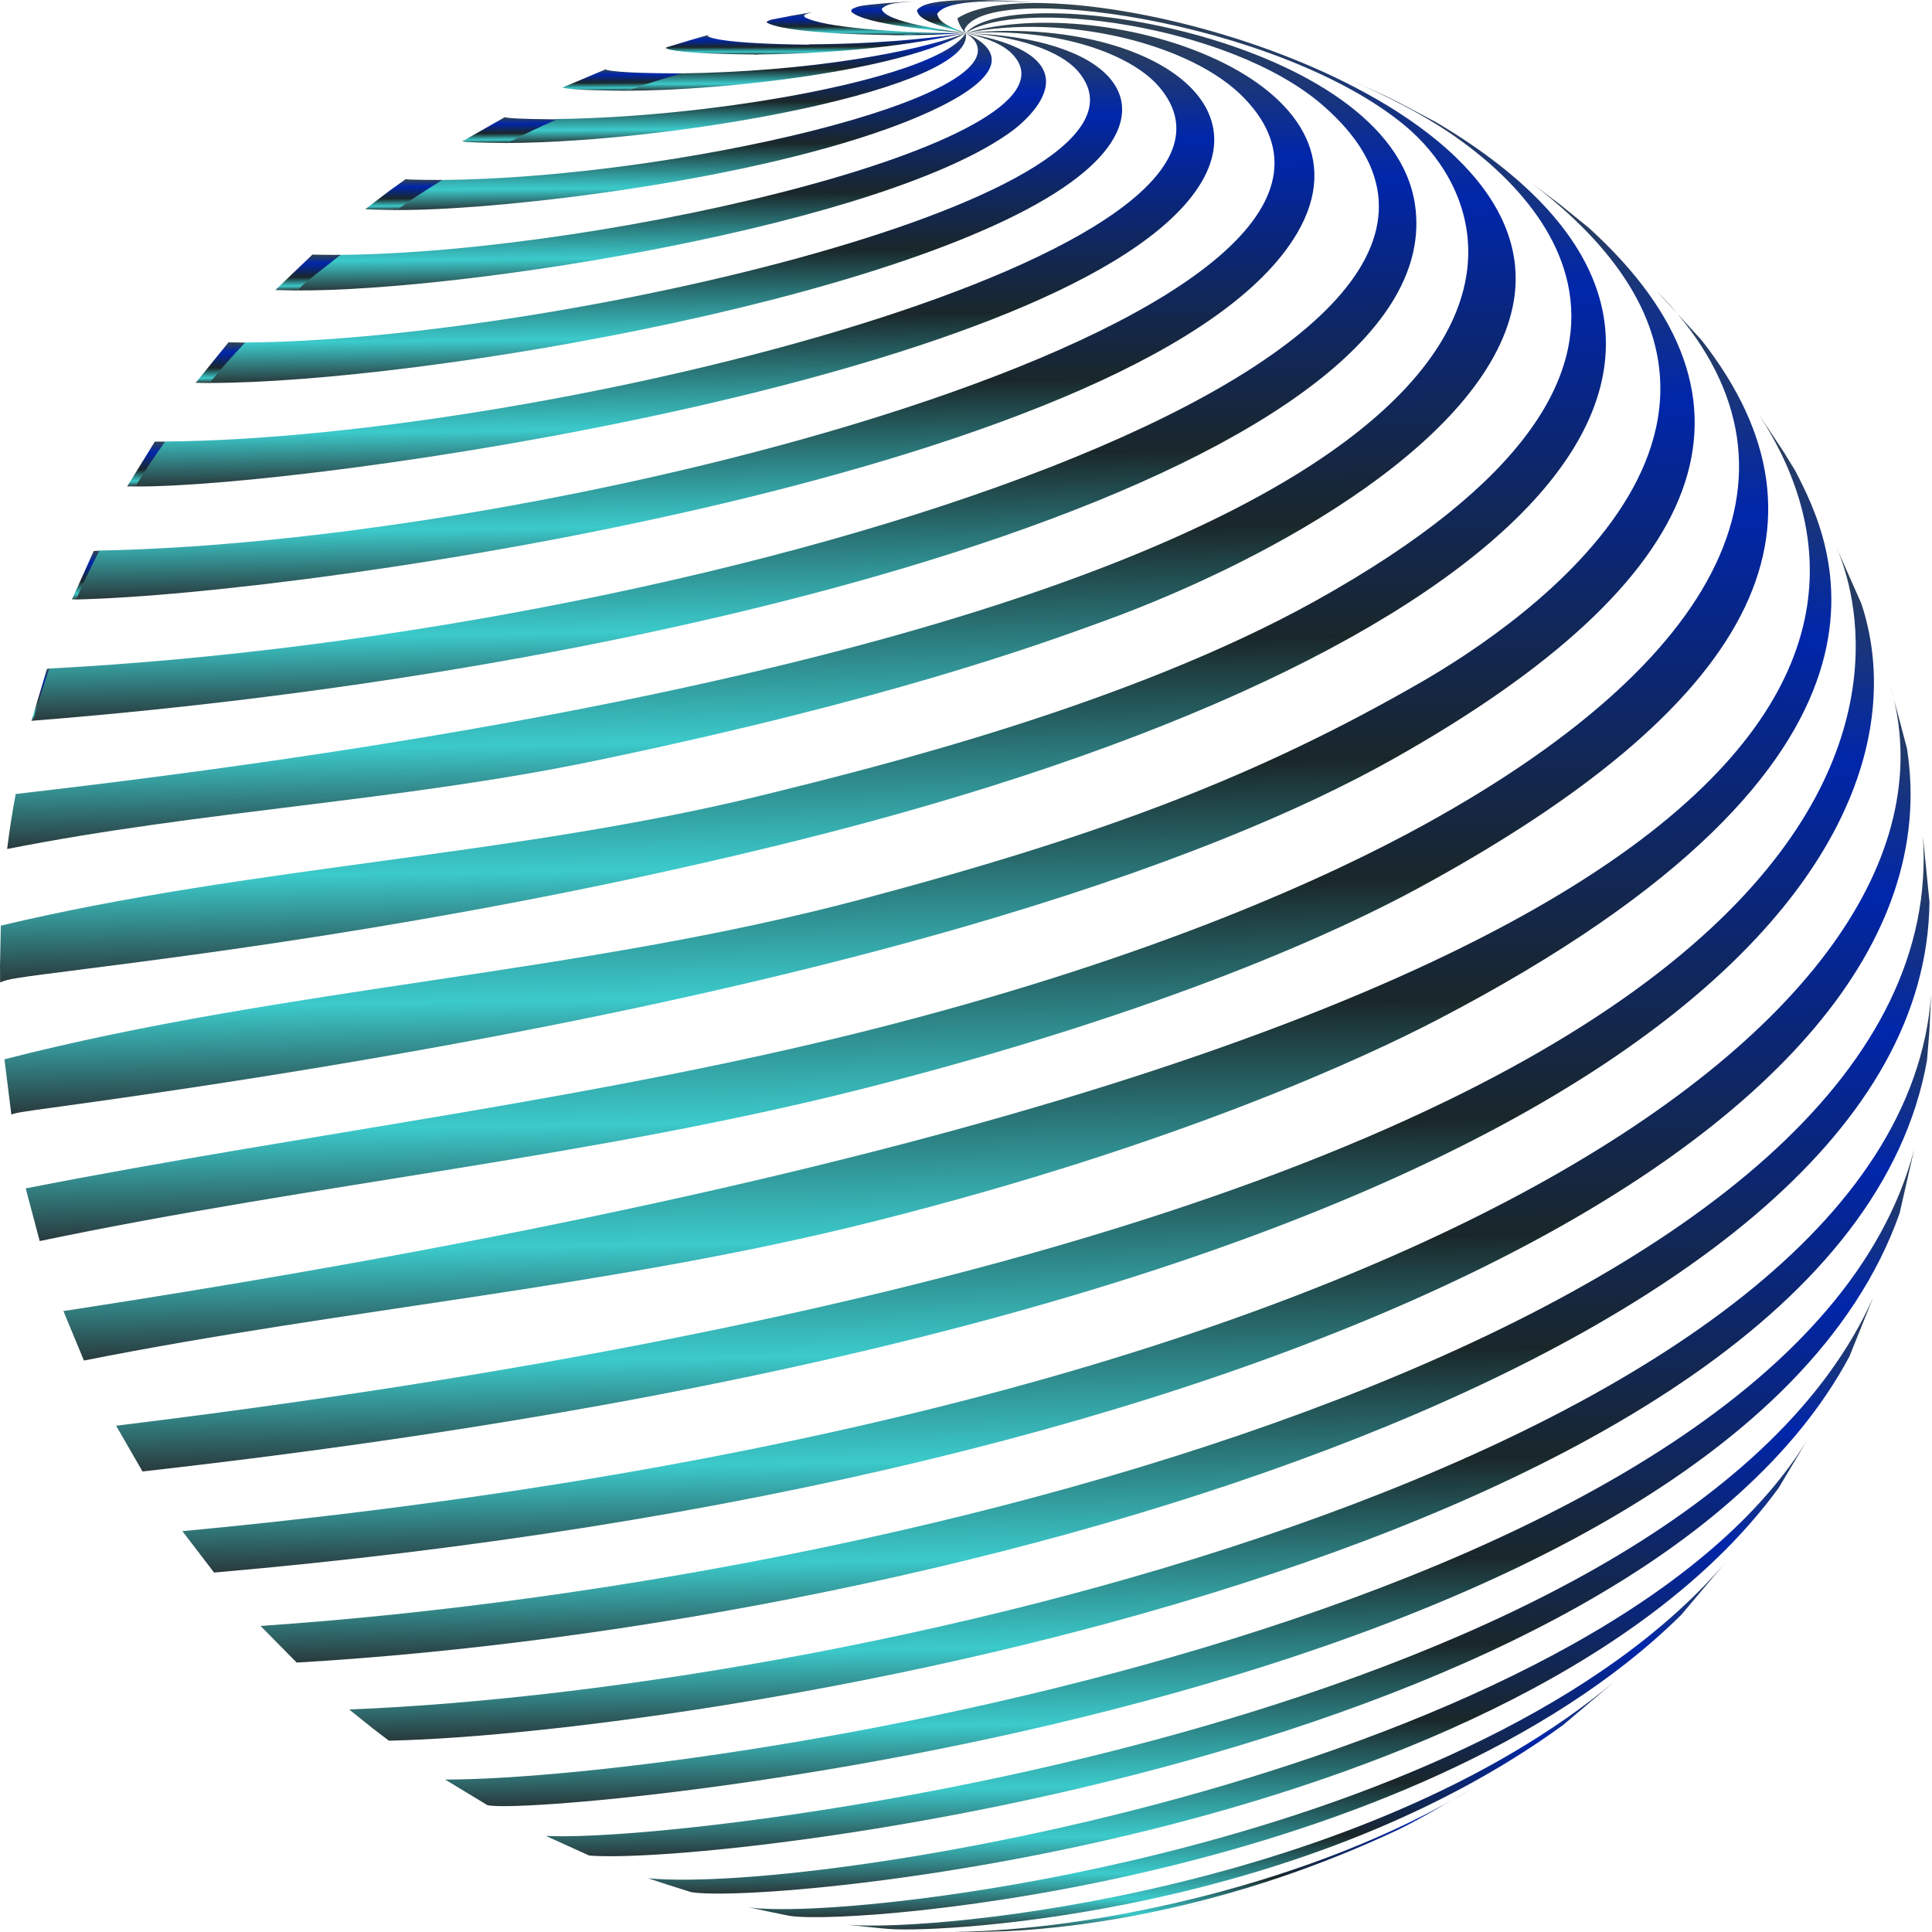
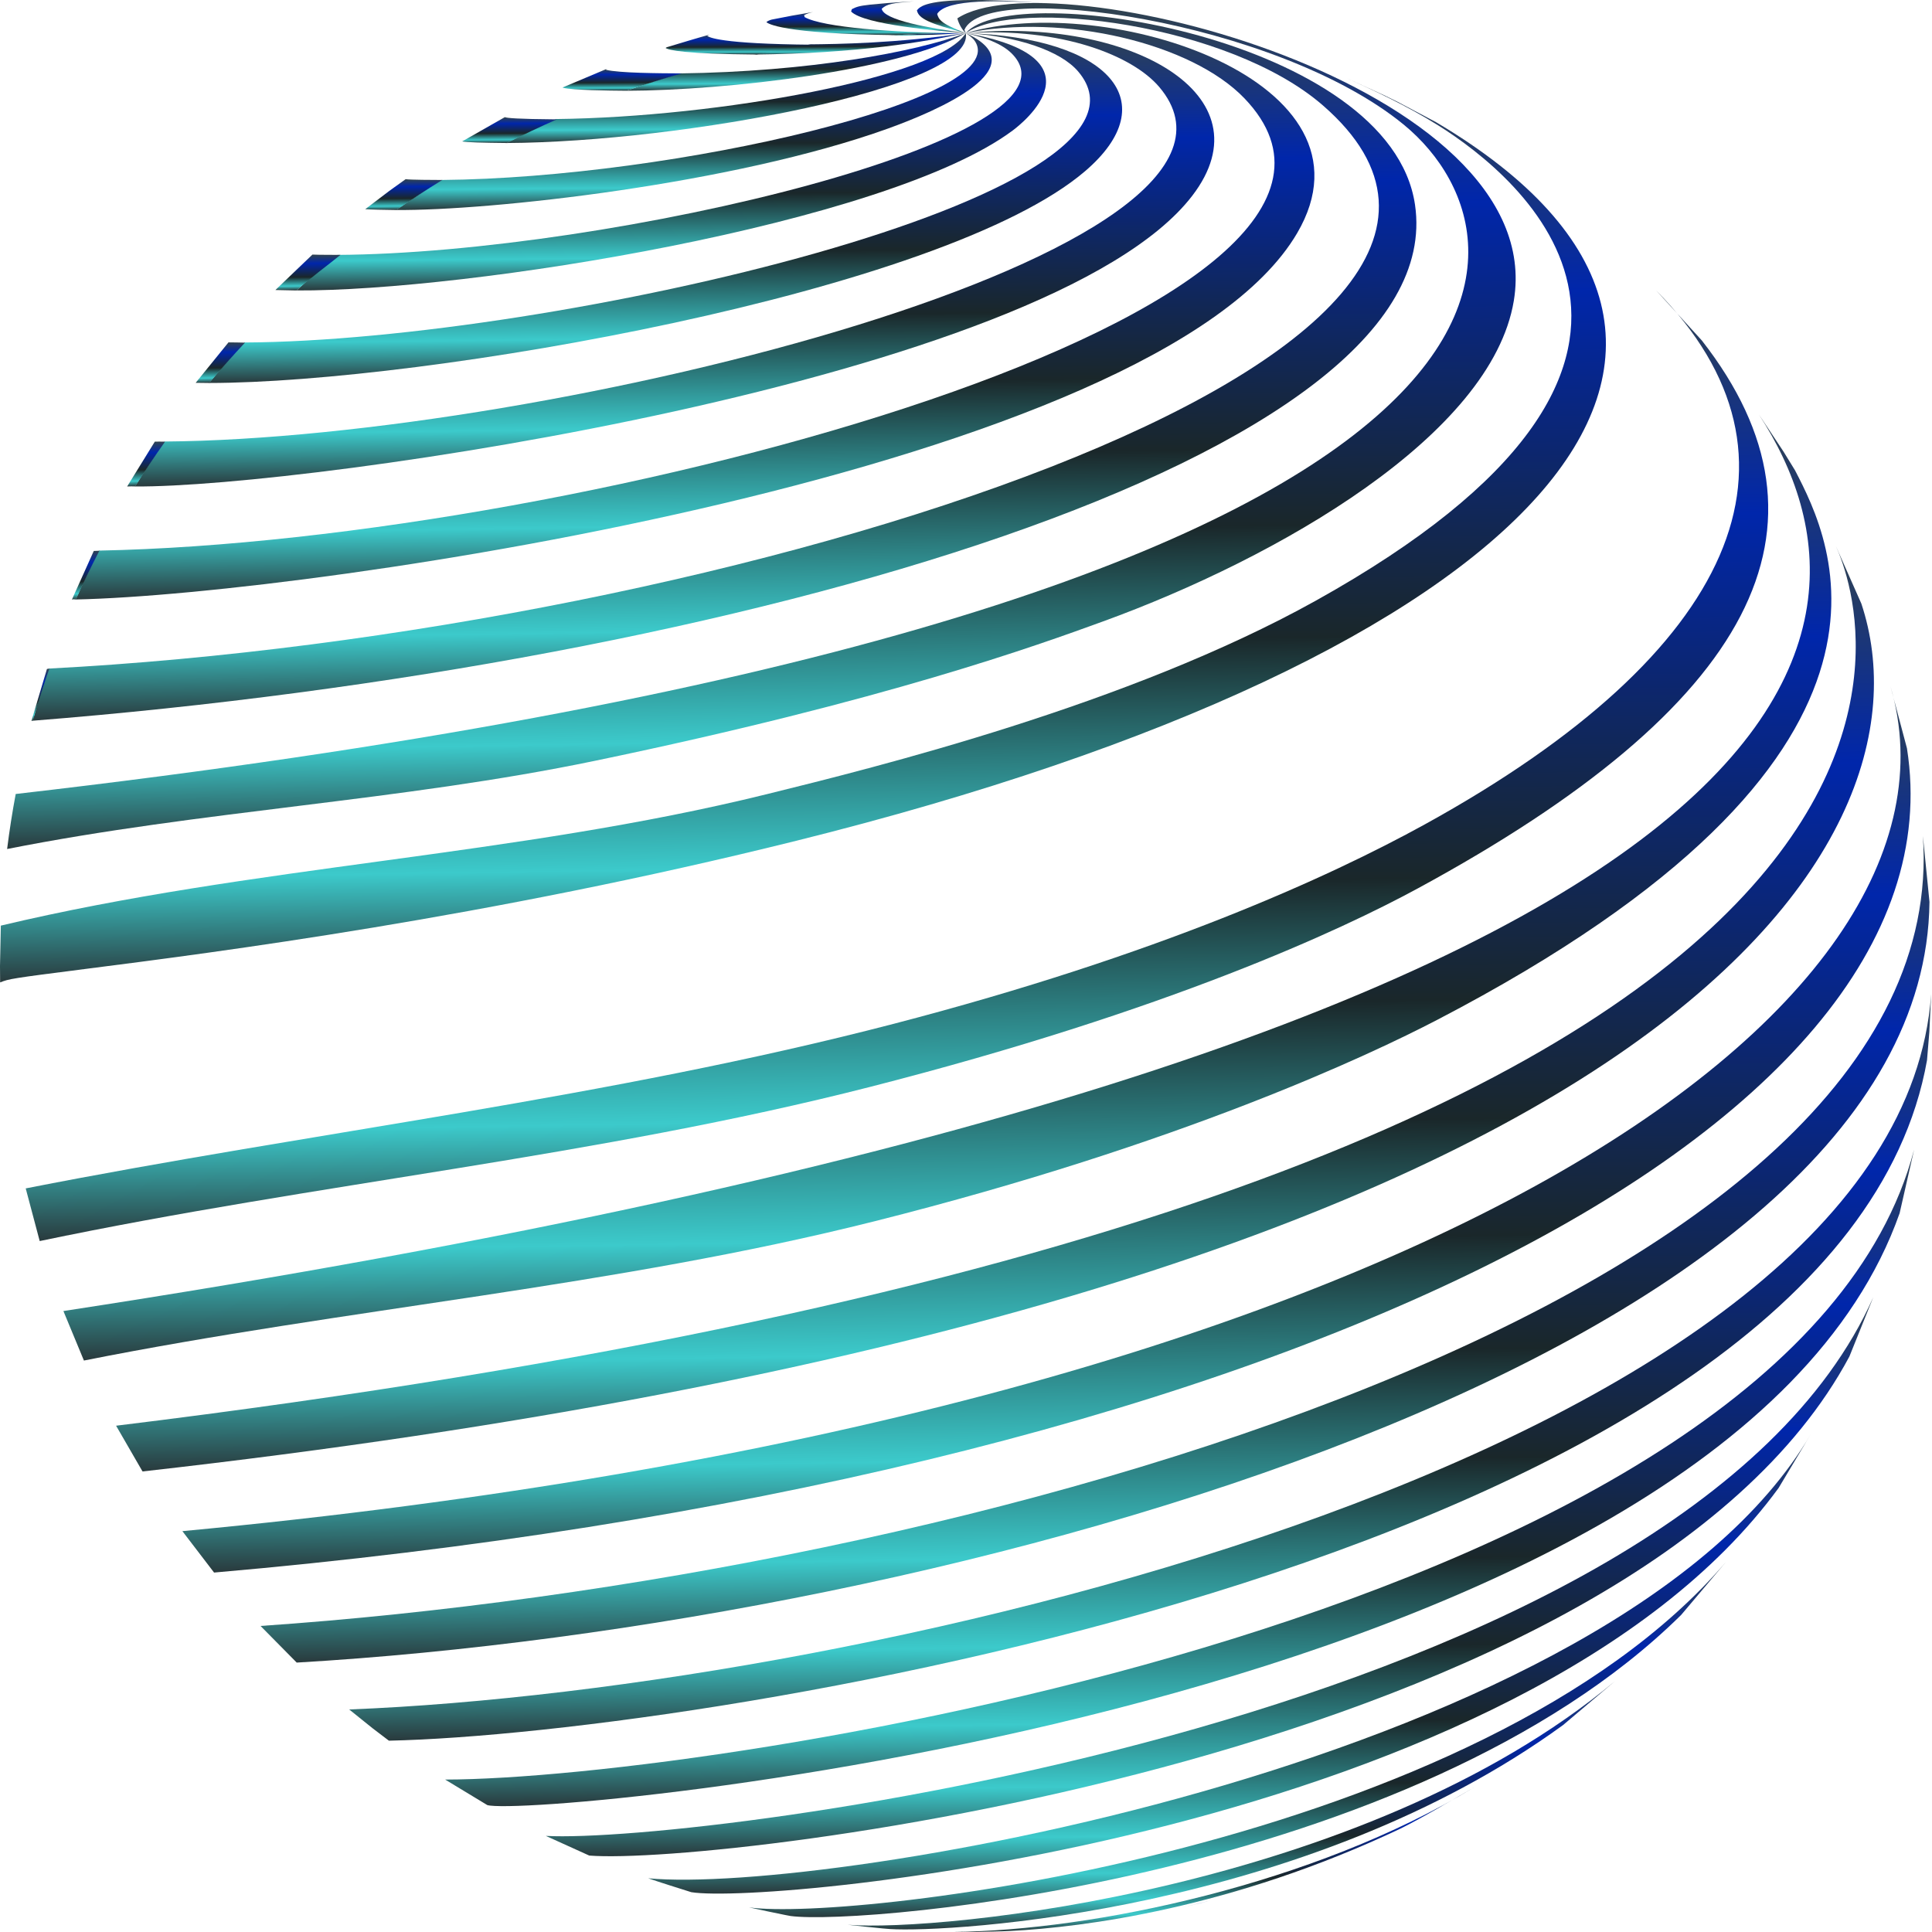
<svg xmlns="http://www.w3.org/2000/svg" width="447" height="447" viewBox="0 0 447 447" fill="none">
  <path d="M205.713 8.239C210.196 7.919 214.717 7.728 219.271 7.668L223.448 7.649C217.177 8.011 213.723 8.211 205.713 8.239Z" fill="url(#paint0_linear_108_24)" />
  <path d="M174.539 12.616C178.831 11.71 183.169 10.923 187.549 10.259C193.497 10.194 207.426 10.043 223.449 7.649C214.015 9.659 198.681 12.36 174.539 12.616Z" fill="url(#paint1_linear_108_24)" />
  <path d="M144.944 20.996C148.987 19.548 153.086 18.21 157.237 16.987C186.977 16.623 211.921 12.035 223.449 7.649C208.375 16.268 168.171 20.938 144.944 20.996Z" fill="url(#paint2_linear_108_24)" />
  <path d="M117.203 33.09C120.967 31.138 124.796 29.288 128.686 27.542C166.258 27.124 217.365 17.862 223.448 7.649C225.743 20.229 157.89 32.88 117.203 33.09Z" fill="url(#paint3_linear_108_24)" />
  <path d="M91.666 48.584C95.094 46.176 98.597 43.861 102.169 41.642C155.971 41.177 234.852 22.781 225.484 9.409C225.021 8.748 224.124 8.091 223.449 7.649C240.632 15.562 216.589 25.734 205.455 29.741C169.584 42.647 113.17 48.778 91.666 48.584Z" fill="url(#paint4_linear_108_24)" />
  <path d="M68.606 67.198C71.661 64.373 74.8 61.632 78.019 58.977C141.263 58.601 253.589 31.868 234.075 12.37C231.305 9.603 226.387 8.38 223.448 7.649C255.749 13.382 236.576 28.503 234.283 30.208C205.029 51.968 107.985 67.43 68.606 67.198Z" fill="url(#paint5_linear_108_24)" />
  <path d="M48.365 88.61C51.004 85.411 53.735 82.286 56.555 79.24C127.791 78.908 273.975 45.233 249.443 16.529C245.365 11.757 235.404 8.355 223.448 7.649C256.795 8.731 269.689 23.668 251.041 39.614C218.015 67.856 98.176 88.572 48.365 88.61Z" fill="url(#paint6_linear_108_24)" />
  <path d="M31.232 112.549C33.409 109.016 35.689 105.55 38.067 102.153C126.941 101.483 300.645 58.16 268.183 20.094C262.076 12.932 245.875 6.307 223.45 7.649C261.089 3.881 293.88 21.805 275.843 45.298C242.823 88.306 70.921 112.886 31.232 112.549Z" fill="url(#paint7_linear_108_24)" />
  <path d="M17.524 138.7C19.2 134.872 20.987 131.101 22.882 127.39C135.626 125.205 334.552 71.401 287.925 22.754C275.654 9.952 246.128 3.035 223.449 7.649C256.219 -2.057 320.785 18.729 300.111 53.947C267.882 108.849 72.434 137.539 17.524 138.7Z" fill="url(#paint8_linear_108_24)" />
  <path d="M7.563 166.75C8.689 162.679 9.934 158.656 11.296 154.684C169.477 146.447 372.671 82.115 306.008 24.331C284.283 5.5 235.433 -0.569 223.449 7.649C234.516 -5.019 321.677 8.692 327.382 47.351C335.978 105.596 171.522 153.798 7.563 166.75Z" fill="url(#paint9_linear_108_24)" />
  <path d="M1.647 196.432C2.181 192.148 2.845 187.904 3.635 183.702C368.492 141.699 357.449 55.688 324.815 28.868C295.467 4.75 228.12 -4.733 223.131 6.903C223.226 7.127 223.354 7.425 223.45 7.649C222.555 6.885 221.778 5.389 221.499 4.246C242.91 -9.852 358.588 19.374 350.245 69.595C345.076 100.705 295.814 129 255.199 143.778C240.185 149.241 205.027 162.033 137.581 176.039C92.648 185.37 46.645 187.522 1.647 196.432Z" fill="url(#paint10_linear_108_24)" />
  <path d="M323.343 23.556L332.255 28.271C420.066 80.224 356.418 151.703 184.203 194.536C112.655 212.331 49.845 220.343 19.66 224.194C2.613 226.368 2.055 226.482 0.031 227.299L0 223.514L0.192 214.158C58.604 200.25 119.044 198.165 177.37 183.756C202.451 177.559 261.187 163.048 304.375 139.008C404.47 83.292 351.423 40.742 332.781 29.028C325.219 24.276 317.351 20.71 311.606 18.106C315.131 19.731 319.888 21.784 323.343 23.556Z" fill="url(#paint11_linear_108_24)" />
  <path d="M227.288 0.013C228.995 0.06 231.271 0.112 232.977 0.181C235.785 0.33 239.527 0.565 242.331 0.773C231.585 0.054 218.975 -0.318 216.83 3.219C217.177 4.412 217.476 5.443 223.448 7.649C215.027 5.472 212.491 4.289 212.143 2.376C212.917 1.489 214.358 -0.161 227.288 0.013Z" fill="url(#paint12_linear_108_24)" />
-   <path d="M360.702 47.121L367.664 52.77C411.542 92.722 396.26 134.066 322.244 175.654C281.371 198.62 194.667 231.21 13.725 256.046C4.441 257.321 3.751 257.45 2.627 257.877L1.029 245.086C66.276 228.324 134.103 225.395 199.244 208.071C256.355 192.882 291.393 179.309 328.521 157.991C352.291 144.342 424.397 95.66 354.239 42.275L360.702 47.121Z" fill="url(#paint13_linear_108_24)" />
  <path d="M201.351 1.069L205.314 0.711C207.152 0.582 209.602 0.403 211.442 0.299C206.372 0.72 205.267 0.9 203.999 2.022C204.413 4.61 214.804 6.51 223.448 7.649C217.63 7.182 199.922 5.759 196.919 2.664C196.971 2.502 197.039 2.286 197.091 2.124C198.07 1.633 198.61 1.362 201.351 1.069Z" fill="url(#paint14_linear_108_24)" />
  <path d="M393.746 78.771C427.407 121.88 405.872 163.37 327.91 205.612C310.315 215.146 270.473 233.781 201.325 251.468C138.074 267.647 72.963 273.785 9.186 287.139L5.95 274.956C72.832 261.813 140.731 254.06 206.843 236.859C268.031 220.939 307.394 202.993 329.642 190.741C401.904 150.944 421.42 105.916 383.186 67.204L393.746 78.771Z" fill="url(#paint15_linear_108_24)" />
  <path d="M207.32 8.13C180.668 7.828 177.582 5.39 177.317 5.114C177.616 4.843 178.141 4.643 178.53 4.535L183.266 3.616L188.139 2.78C187.492 2.928 186.616 3.16 186.051 3.507C186.085 3.642 186.131 3.821 186.165 3.956C190.365 6.351 207.115 7.55 220.901 7.651C216.34 7.68 211.812 7.841 207.32 8.13Z" fill="url(#paint16_linear_108_24)" />
  <path d="M412.676 104.535L415.309 108.822C423.778 125.209 449.551 175.076 332.48 235.981C317.004 244.032 273.341 264.689 202.318 282.566C142.125 297.717 80.15 302.704 19.416 314.783L14.669 303.33C431.892 239.446 439.526 145.936 406.941 95.882L412.676 104.535Z" fill="url(#paint17_linear_108_24)" />
  <path d="M175.012 12.616C158.327 12.477 154.682 11.604 153.994 11.095C154.078 11.045 154.189 10.978 154.273 10.928C157.237 10.043 161.181 8.828 164.165 8.011C164.008 8.089 163.799 8.193 163.642 8.271C163.911 8.585 166.348 10.161 188.054 10.346C183.663 10.98 179.315 11.738 175.012 12.616Z" fill="url(#paint18_linear_108_24)" />
  <path d="M430.654 139.652C449.204 195.535 386.322 300.713 32.975 340.445L26.86 329.862C478.528 274.677 431.566 141.301 424.724 126.275L430.654 139.652Z" fill="url(#paint19_linear_108_24)" />
  <path d="M144.965 20.996C140.669 20.96 132.675 20.894 130.208 20.295C130.218 20.27 130.232 20.236 130.243 20.21L140.281 15.977C140.263 16.029 140.239 16.096 140.221 16.147C143.131 16.899 152.573 16.96 157.701 16.98C153.538 18.177 149.021 19.574 144.965 20.996Z" fill="url(#paint20_linear_108_24)" />
  <path d="M441.205 173.129C455.319 262.706 290.595 342.91 49.529 363.838L42.199 354.256C328.229 327.295 459.28 233.377 437.37 158.697L441.205 173.129Z" fill="url(#paint21_linear_108_24)" />
  <path d="M117.311 33.09C111.584 33.03 108.049 32.949 106.927 32.717C106.934 32.714 106.943 32.71 106.95 32.707L116.805 27.102C117.185 27.298 119.581 27.547 128.837 27.617C124.933 29.337 121.09 31.162 117.311 33.09Z" fill="url(#paint22_linear_108_24)" />
  <path d="M446.416 208.674C445.258 313.741 220.313 375.804 68.65 384.666L60.281 376.19C224.463 364.943 452.334 300.806 444.896 193.432L446.416 208.674Z" fill="url(#paint23_linear_108_24)" />
  <path d="M91.728 48.588C88.881 48.548 85.654 48.503 84.507 48.393L90.063 44.176L93.849 41.456C95.103 41.63 100.219 41.62 102.337 41.64C98.747 43.836 95.174 46.202 91.728 48.588Z" fill="url(#paint24_linear_108_24)" />
  <path d="M446.385 238.74L445.846 245.302C425.55 359.714 162.57 401.194 89.978 402.736L86.195 399.855L80.793 395.512C200.78 390.811 439.26 335.82 446.805 230.009L446.385 238.74Z" fill="url(#paint25_linear_108_24)" />
  <path d="M68.597 67.201C65.358 67.144 65.358 67.144 63.711 67.099L63.721 67.099L72.287 58.9C73.685 58.974 77.578 58.955 78.774 58.971C75.54 61.607 71.669 64.394 68.597 67.201Z" fill="url(#paint26_linear_108_24)" />
  <path d="M439.509 280.692C398.804 396.139 123.203 420.715 112.744 417.634L102.99 411.731C164.388 411.662 414.616 373.438 442.863 265.975L439.509 280.692Z" fill="url(#paint27_linear_108_24)" />
  <path d="M48.428 88.61C45.791 88.564 45.386 88.557 45.273 88.57L52.865 79.211C54.139 79.212 55.413 79.251 56.686 79.274C53.843 82.308 51.089 85.421 48.428 88.61Z" fill="url(#paint28_linear_108_24)" />
  <path d="M427.883 313.858C378.177 406.779 166.533 431.705 136.331 429.314L126.289 424.765C161.328 426.65 389.763 398.262 433.41 300.145L427.883 313.858Z" fill="url(#paint29_linear_108_24)" />
  <path d="M31.288 112.538C30.727 112.535 29.978 112.511 29.418 112.552L35.821 102.176C36.53 102.16 37.477 102.176 38.186 102.186C35.788 105.568 33.487 109.02 31.288 112.538Z" fill="url(#paint30_linear_108_24)" />
  <path d="M411.513 344.259C352.863 424.479 178.144 440.779 159.934 437.785C156.941 436.832 152.938 435.598 149.969 434.575C190.91 438.446 374.498 407.64 418.973 331.781L411.513 344.259Z" fill="url(#paint31_linear_108_24)" />
  <path d="M17.566 138.698C17.283 138.711 16.828 138.562 16.623 138.758L21.698 127.468C22.086 127.441 22.604 127.426 22.993 127.426C21.076 131.123 19.265 134.882 17.566 138.698Z" fill="url(#paint32_linear_108_24)" />
  <path d="M388.963 373.642C327.345 434.45 199.966 445.55 182.938 443.302L181.733 443.077C179.205 442.555 175.831 441.877 173.313 441.307C197.057 444.67 342.584 427.705 399.316 361.392L388.963 373.642Z" fill="url(#paint33_linear_108_24)" />
  <path d="M7.611 166.73L7.274 166.81L10.863 154.772L11.418 154.696C10.032 158.656 8.761 162.669 7.611 166.73Z" fill="url(#paint34_linear_108_24)" />
  <path d="M361.645 399.116C301.969 442.512 219.662 447.191 205.93 446.315L204.177 446.171C201.753 445.933 198.522 445.607 196.104 445.325C217.317 447.059 315.627 437.376 373.627 388.977L361.645 399.116Z" fill="url(#paint35_linear_108_24)" />
  <path d="M324.067 423.059C284.845 441.626 250.674 445.878 233.795 446.761L231.936 446.839C225.624 447.008 225.624 447.008 222.437 446.995L220.662 446.98C252.647 446.663 303.972 436.055 341.078 413.516C336.009 416.439 329.308 420.457 324.067 423.059Z" fill="url(#paint36_linear_108_24)" />
  <path d="M277.625 440.337L272.38 441.58C274.67 441.026 277.733 440.32 280.013 439.726L277.625 440.337Z" fill="url(#paint37_linear_108_24)" />
  <defs>
    <linearGradient id="paint0_linear_108_24" x1="214.108" y1="7.645" x2="214.109" y2="8.24" gradientUnits="userSpaceOnUse">
      <stop stop-color="#344548" />
      <stop offset="0.253" stop-color="#0026AB" />
      <stop offset="0.629" stop-color="#1A272A" />
      <stop offset="0.874" stop-color="#3CCACB" />
      <stop offset="0.988" stop-color="#29393C" />
    </linearGradient>
    <linearGradient id="paint1_linear_108_24" x1="197.691" y1="7.616" x2="197.705" y2="12.62" gradientUnits="userSpaceOnUse">
      <stop stop-color="#344548" />
      <stop offset="0.253" stop-color="#0026AB" />
      <stop offset="0.629" stop-color="#1A272A" />
      <stop offset="0.874" stop-color="#3CCACB" />
      <stop offset="0.988" stop-color="#29393C" />
    </linearGradient>
    <linearGradient id="paint2_linear_108_24" x1="182.106" y1="7.56" x2="182.166" y2="21.005" gradientUnits="userSpaceOnUse">
      <stop stop-color="#344548" />
      <stop offset="0.253" stop-color="#0026AB" />
      <stop offset="0.629" stop-color="#1A272A" />
      <stop offset="0.874" stop-color="#3CCACB" />
      <stop offset="0.988" stop-color="#29393C" />
    </linearGradient>
    <linearGradient id="paint3_linear_108_24" x1="167.522" y1="7.479" x2="167.684" y2="33.107" gradientUnits="userSpaceOnUse">
      <stop stop-color="#344548" />
      <stop offset="0.253" stop-color="#0026AB" />
      <stop offset="0.629" stop-color="#1A272A" />
      <stop offset="0.874" stop-color="#3CCACB" />
      <stop offset="0.988" stop-color="#29393C" />
    </linearGradient>
    <linearGradient id="paint4_linear_108_24" x1="156.889" y1="7.375" x2="157.213" y2="48.614" gradientUnits="userSpaceOnUse">
      <stop stop-color="#344548" />
      <stop offset="0.253" stop-color="#0026AB" />
      <stop offset="0.629" stop-color="#1A272A" />
      <stop offset="0.874" stop-color="#3CCACB" />
      <stop offset="0.988" stop-color="#29393C" />
    </linearGradient>
    <linearGradient id="paint5_linear_108_24" x1="150.69" y1="7.25" x2="151.235" y2="67.238" gradientUnits="userSpaceOnUse">
      <stop stop-color="#344548" />
      <stop offset="0.253" stop-color="#0026AB" />
      <stop offset="0.629" stop-color="#1A272A" />
      <stop offset="0.874" stop-color="#3CCACB" />
      <stop offset="0.988" stop-color="#29393C" />
    </linearGradient>
    <linearGradient id="paint6_linear_108_24" x1="148.365" y1="7.106" x2="149.192" y2="88.659" gradientUnits="userSpaceOnUse">
      <stop stop-color="#344548" />
      <stop offset="0.253" stop-color="#0026AB" />
      <stop offset="0.629" stop-color="#1A272A" />
      <stop offset="0.874" stop-color="#3CCACB" />
      <stop offset="0.988" stop-color="#29393C" />
    </linearGradient>
    <linearGradient id="paint7_linear_108_24" x1="149.433" y1="6.44" x2="150.618" y2="112.613" gradientUnits="userSpaceOnUse">
      <stop stop-color="#344548" />
      <stop offset="0.253" stop-color="#0026AB" />
      <stop offset="0.629" stop-color="#1A272A" />
      <stop offset="0.874" stop-color="#3CCACB" />
      <stop offset="0.988" stop-color="#29393C" />
    </linearGradient>
    <linearGradient id="paint8_linear_108_24" x1="153.184" y1="4.367" x2="154.838" y2="138.774" gradientUnits="userSpaceOnUse">
      <stop stop-color="#344548" />
      <stop offset="0.253" stop-color="#0026AB" />
      <stop offset="0.629" stop-color="#1A272A" />
      <stop offset="0.874" stop-color="#3CCACB" />
      <stop offset="0.988" stop-color="#29393C" />
    </linearGradient>
    <linearGradient id="paint9_linear_108_24" x1="159.106" y1="1.968" x2="161.335" y2="166.835" gradientUnits="userSpaceOnUse">
      <stop stop-color="#344548" />
      <stop offset="0.253" stop-color="#0026AB" />
      <stop offset="0.629" stop-color="#1A272A" />
      <stop offset="0.874" stop-color="#3CCACB" />
      <stop offset="0.988" stop-color="#29393C" />
    </linearGradient>
    <linearGradient id="paint10_linear_108_24" x1="166.863" y1="-0.611" x2="169.786" y2="196.526" gradientUnits="userSpaceOnUse">
      <stop stop-color="#344548" />
      <stop offset="0.253" stop-color="#0026AB" />
      <stop offset="0.629" stop-color="#1A272A" />
      <stop offset="0.874" stop-color="#3CCACB" />
      <stop offset="0.988" stop-color="#29393C" />
    </linearGradient>
    <linearGradient id="paint11_linear_108_24" x1="175.879" y1="16.702" x2="179.015" y2="227.4" gradientUnits="userSpaceOnUse">
      <stop stop-color="#344548" />
      <stop offset="0.253" stop-color="#0026AB" />
      <stop offset="0.629" stop-color="#1A272A" />
      <stop offset="0.874" stop-color="#3CCACB" />
      <stop offset="0.988" stop-color="#29393C" />
    </linearGradient>
    <linearGradient id="paint12_linear_108_24" x1="226.433" y1="-0.051" x2="226.484" y2="7.654" gradientUnits="userSpaceOnUse">
      <stop stop-color="#344548" />
      <stop offset="0.253" stop-color="#0026AB" />
      <stop offset="0.629" stop-color="#1A272A" />
      <stop offset="0.874" stop-color="#3CCACB" />
      <stop offset="0.988" stop-color="#29393C" />
    </linearGradient>
    <linearGradient id="paint13_linear_108_24" x1="186.144" y1="40.828" x2="189.309" y2="257.983" gradientUnits="userSpaceOnUse">
      <stop stop-color="#344548" />
      <stop offset="0.253" stop-color="#0026AB" />
      <stop offset="0.629" stop-color="#1A272A" />
      <stop offset="0.874" stop-color="#3CCACB" />
      <stop offset="0.988" stop-color="#29393C" />
    </linearGradient>
    <linearGradient id="paint14_linear_108_24" x1="209.477" y1="0.249" x2="209.531" y2="7.654" gradientUnits="userSpaceOnUse">
      <stop stop-color="#344548" />
      <stop offset="0.253" stop-color="#0026AB" />
      <stop offset="0.629" stop-color="#1A272A" />
      <stop offset="0.874" stop-color="#3CCACB" />
      <stop offset="0.988" stop-color="#29393C" />
    </linearGradient>
    <linearGradient id="paint15_linear_108_24" x1="196.789" y1="65.728" x2="199.984" y2="287.248" gradientUnits="userSpaceOnUse">
      <stop stop-color="#344548" />
      <stop offset="0.253" stop-color="#0026AB" />
      <stop offset="0.629" stop-color="#1A272A" />
      <stop offset="0.874" stop-color="#3CCACB" />
      <stop offset="0.988" stop-color="#29393C" />
    </linearGradient>
    <linearGradient id="paint16_linear_108_24" x1="197.948" y1="2.744" x2="197.966" y2="8.134" gradientUnits="userSpaceOnUse">
      <stop stop-color="#344548" />
      <stop offset="0.253" stop-color="#0026AB" />
      <stop offset="0.629" stop-color="#1A272A" />
      <stop offset="0.874" stop-color="#3CCACB" />
      <stop offset="0.988" stop-color="#29393C" />
    </linearGradient>
    <linearGradient id="paint17_linear_108_24" x1="208.294" y1="94.413" x2="211.413" y2="314.893" gradientUnits="userSpaceOnUse">
      <stop stop-color="#344548" />
      <stop offset="0.253" stop-color="#0026AB" />
      <stop offset="0.629" stop-color="#1A272A" />
      <stop offset="0.874" stop-color="#3CCACB" />
      <stop offset="0.988" stop-color="#29393C" />
    </linearGradient>
    <linearGradient id="paint18_linear_108_24" x1="170.117" y1="7.98" x2="170.133" y2="12.62" gradientUnits="userSpaceOnUse">
      <stop stop-color="#344548" />
      <stop offset="0.253" stop-color="#0026AB" />
      <stop offset="0.629" stop-color="#1A272A" />
      <stop offset="0.874" stop-color="#3CCACB" />
      <stop offset="0.988" stop-color="#29393C" />
    </linearGradient>
    <linearGradient id="paint19_linear_108_24" x1="219.38" y1="124.838" x2="222.383" y2="340.554" gradientUnits="userSpaceOnUse">
      <stop stop-color="#344548" />
      <stop offset="0.253" stop-color="#0026AB" />
      <stop offset="0.629" stop-color="#1A272A" />
      <stop offset="0.874" stop-color="#3CCACB" />
      <stop offset="0.988" stop-color="#29393C" />
    </linearGradient>
    <linearGradient id="paint20_linear_108_24" x1="143.222" y1="15.944" x2="143.247" y2="21" gradientUnits="userSpaceOnUse">
      <stop stop-color="#344548" />
      <stop offset="0.253" stop-color="#0026AB" />
      <stop offset="0.629" stop-color="#1A272A" />
      <stop offset="0.874" stop-color="#3CCACB" />
      <stop offset="0.988" stop-color="#29393C" />
    </linearGradient>
    <linearGradient id="paint21_linear_108_24" x1="231.472" y1="157.32" x2="234.274" y2="363.945" gradientUnits="userSpaceOnUse">
      <stop stop-color="#344548" />
      <stop offset="0.253" stop-color="#0026AB" />
      <stop offset="0.629" stop-color="#1A272A" />
      <stop offset="0.874" stop-color="#3CCACB" />
      <stop offset="0.988" stop-color="#29393C" />
    </linearGradient>
    <linearGradient id="paint22_linear_108_24" x1="117.298" y1="27.061" x2="117.342" y2="33.094" gradientUnits="userSpaceOnUse">
      <stop stop-color="#344548" />
      <stop offset="0.253" stop-color="#0026AB" />
      <stop offset="0.629" stop-color="#1A272A" />
      <stop offset="0.874" stop-color="#3CCACB" />
      <stop offset="0.988" stop-color="#29393C" />
    </linearGradient>
    <linearGradient id="paint23_linear_108_24" x1="243.062" y1="192.149" x2="245.584" y2="384.768" gradientUnits="userSpaceOnUse">
      <stop stop-color="#344548" />
      <stop offset="0.253" stop-color="#0026AB" />
      <stop offset="0.629" stop-color="#1A272A" />
      <stop offset="0.874" stop-color="#3CCACB" />
      <stop offset="0.988" stop-color="#29393C" />
    </linearGradient>
    <linearGradient id="paint24_linear_108_24" x1="92.947" y1="41.409" x2="93.023" y2="48.592" gradientUnits="userSpaceOnUse">
      <stop stop-color="#344548" />
      <stop offset="0.253" stop-color="#0026AB" />
      <stop offset="0.629" stop-color="#1A272A" />
      <stop offset="0.874" stop-color="#3CCACB" />
      <stop offset="0.988" stop-color="#29393C" />
    </linearGradient>
    <linearGradient id="paint25_linear_108_24" x1="254.049" y1="228.85" x2="256.219" y2="402.83" gradientUnits="userSpaceOnUse">
      <stop stop-color="#344548" />
      <stop offset="0.253" stop-color="#0026AB" />
      <stop offset="0.629" stop-color="#1A272A" />
      <stop offset="0.874" stop-color="#3CCACB" />
      <stop offset="0.988" stop-color="#29393C" />
    </linearGradient>
    <linearGradient id="paint26_linear_108_24" x1="70.841" y1="58.844" x2="70.963" y2="67.205" gradientUnits="userSpaceOnUse">
      <stop stop-color="#344548" />
      <stop offset="0.253" stop-color="#0026AB" />
      <stop offset="0.629" stop-color="#1A272A" />
      <stop offset="0.874" stop-color="#3CCACB" />
      <stop offset="0.988" stop-color="#29393C" />
    </linearGradient>
    <linearGradient id="paint27_linear_108_24" x1="263.873" y1="264.955" x2="265.681" y2="417.968" gradientUnits="userSpaceOnUse">
      <stop stop-color="#344548" />
      <stop offset="0.253" stop-color="#0026AB" />
      <stop offset="0.629" stop-color="#1A272A" />
      <stop offset="0.874" stop-color="#3CCACB" />
      <stop offset="0.988" stop-color="#29393C" />
    </linearGradient>
    <linearGradient id="paint28_linear_108_24" x1="50.676" y1="79.148" x2="50.882" y2="88.612" gradientUnits="userSpaceOnUse">
      <stop stop-color="#344548" />
      <stop offset="0.253" stop-color="#0026AB" />
      <stop offset="0.629" stop-color="#1A272A" />
      <stop offset="0.874" stop-color="#3CCACB" />
      <stop offset="0.988" stop-color="#29393C" />
    </linearGradient>
    <linearGradient id="paint29_linear_108_24" x1="271.668" y1="299.277" x2="273.118" y2="429.543" gradientUnits="userSpaceOnUse">
      <stop stop-color="#344548" />
      <stop offset="0.253" stop-color="#0026AB" />
      <stop offset="0.629" stop-color="#1A272A" />
      <stop offset="0.874" stop-color="#3CCACB" />
      <stop offset="0.988" stop-color="#29393C" />
    </linearGradient>
    <linearGradient id="paint30_linear_108_24" x1="33.569" y1="102.099" x2="33.896" y2="112.549" gradientUnits="userSpaceOnUse">
      <stop stop-color="#344548" />
      <stop offset="0.253" stop-color="#0026AB" />
      <stop offset="0.629" stop-color="#1A272A" />
      <stop offset="0.874" stop-color="#3CCACB" />
      <stop offset="0.988" stop-color="#29393C" />
    </linearGradient>
    <linearGradient id="paint31_linear_108_24" x1="277.305" y1="331.067" x2="278.424" y2="438.179" gradientUnits="userSpaceOnUse">
      <stop stop-color="#344548" />
      <stop offset="0.253" stop-color="#0026AB" />
      <stop offset="0.629" stop-color="#1A272A" />
      <stop offset="0.874" stop-color="#3CCACB" />
      <stop offset="0.988" stop-color="#29393C" />
    </linearGradient>
    <linearGradient id="paint32_linear_108_24" x1="19.638" y1="127.35" x2="20.174" y2="138.741" gradientUnits="userSpaceOnUse">
      <stop stop-color="#344548" />
      <stop offset="0.253" stop-color="#0026AB" />
      <stop offset="0.629" stop-color="#1A272A" />
      <stop offset="0.874" stop-color="#3CCACB" />
      <stop offset="0.988" stop-color="#29393C" />
    </linearGradient>
    <linearGradient id="paint33_linear_108_24" x1="280.294" y1="360.841" x2="281.09" y2="443.618" gradientUnits="userSpaceOnUse">
      <stop stop-color="#344548" />
      <stop offset="0.253" stop-color="#0026AB" />
      <stop offset="0.629" stop-color="#1A272A" />
      <stop offset="0.874" stop-color="#3CCACB" />
      <stop offset="0.988" stop-color="#29393C" />
    </linearGradient>
    <linearGradient id="paint34_linear_108_24" x1="9.236" y1="154.615" x2="10.174" y2="166.746" gradientUnits="userSpaceOnUse">
      <stop stop-color="#344548" />
      <stop offset="0.253" stop-color="#0026AB" />
      <stop offset="0.629" stop-color="#1A272A" />
      <stop offset="0.874" stop-color="#3CCACB" />
      <stop offset="0.988" stop-color="#29393C" />
    </linearGradient>
    <linearGradient id="paint35_linear_108_24" x1="280.136" y1="388.592" x2="280.631" y2="446.443" gradientUnits="userSpaceOnUse">
      <stop stop-color="#344548" />
      <stop offset="0.253" stop-color="#0026AB" />
      <stop offset="0.629" stop-color="#1A272A" />
      <stop offset="0.874" stop-color="#3CCACB" />
      <stop offset="0.988" stop-color="#29393C" />
    </linearGradient>
    <linearGradient id="paint36_linear_108_24" x1="277.662" y1="413.291" x2="277.91" y2="447.022" gradientUnits="userSpaceOnUse">
      <stop stop-color="#344548" />
      <stop offset="0.253" stop-color="#0026AB" />
      <stop offset="0.629" stop-color="#1A272A" />
      <stop offset="0.874" stop-color="#3CCACB" />
      <stop offset="0.988" stop-color="#29393C" />
    </linearGradient>
    <linearGradient id="paint37_linear_108_24" x1="275.993" y1="439.713" x2="276.005" y2="441.582" gradientUnits="userSpaceOnUse">
      <stop stop-color="#344548" />
      <stop offset="0.253" stop-color="#0026AB" />
      <stop offset="0.629" stop-color="#1A272A" />
      <stop offset="0.874" stop-color="#3CCACB" />
      <stop offset="0.988" stop-color="#29393C" />
    </linearGradient>
  </defs>
</svg>